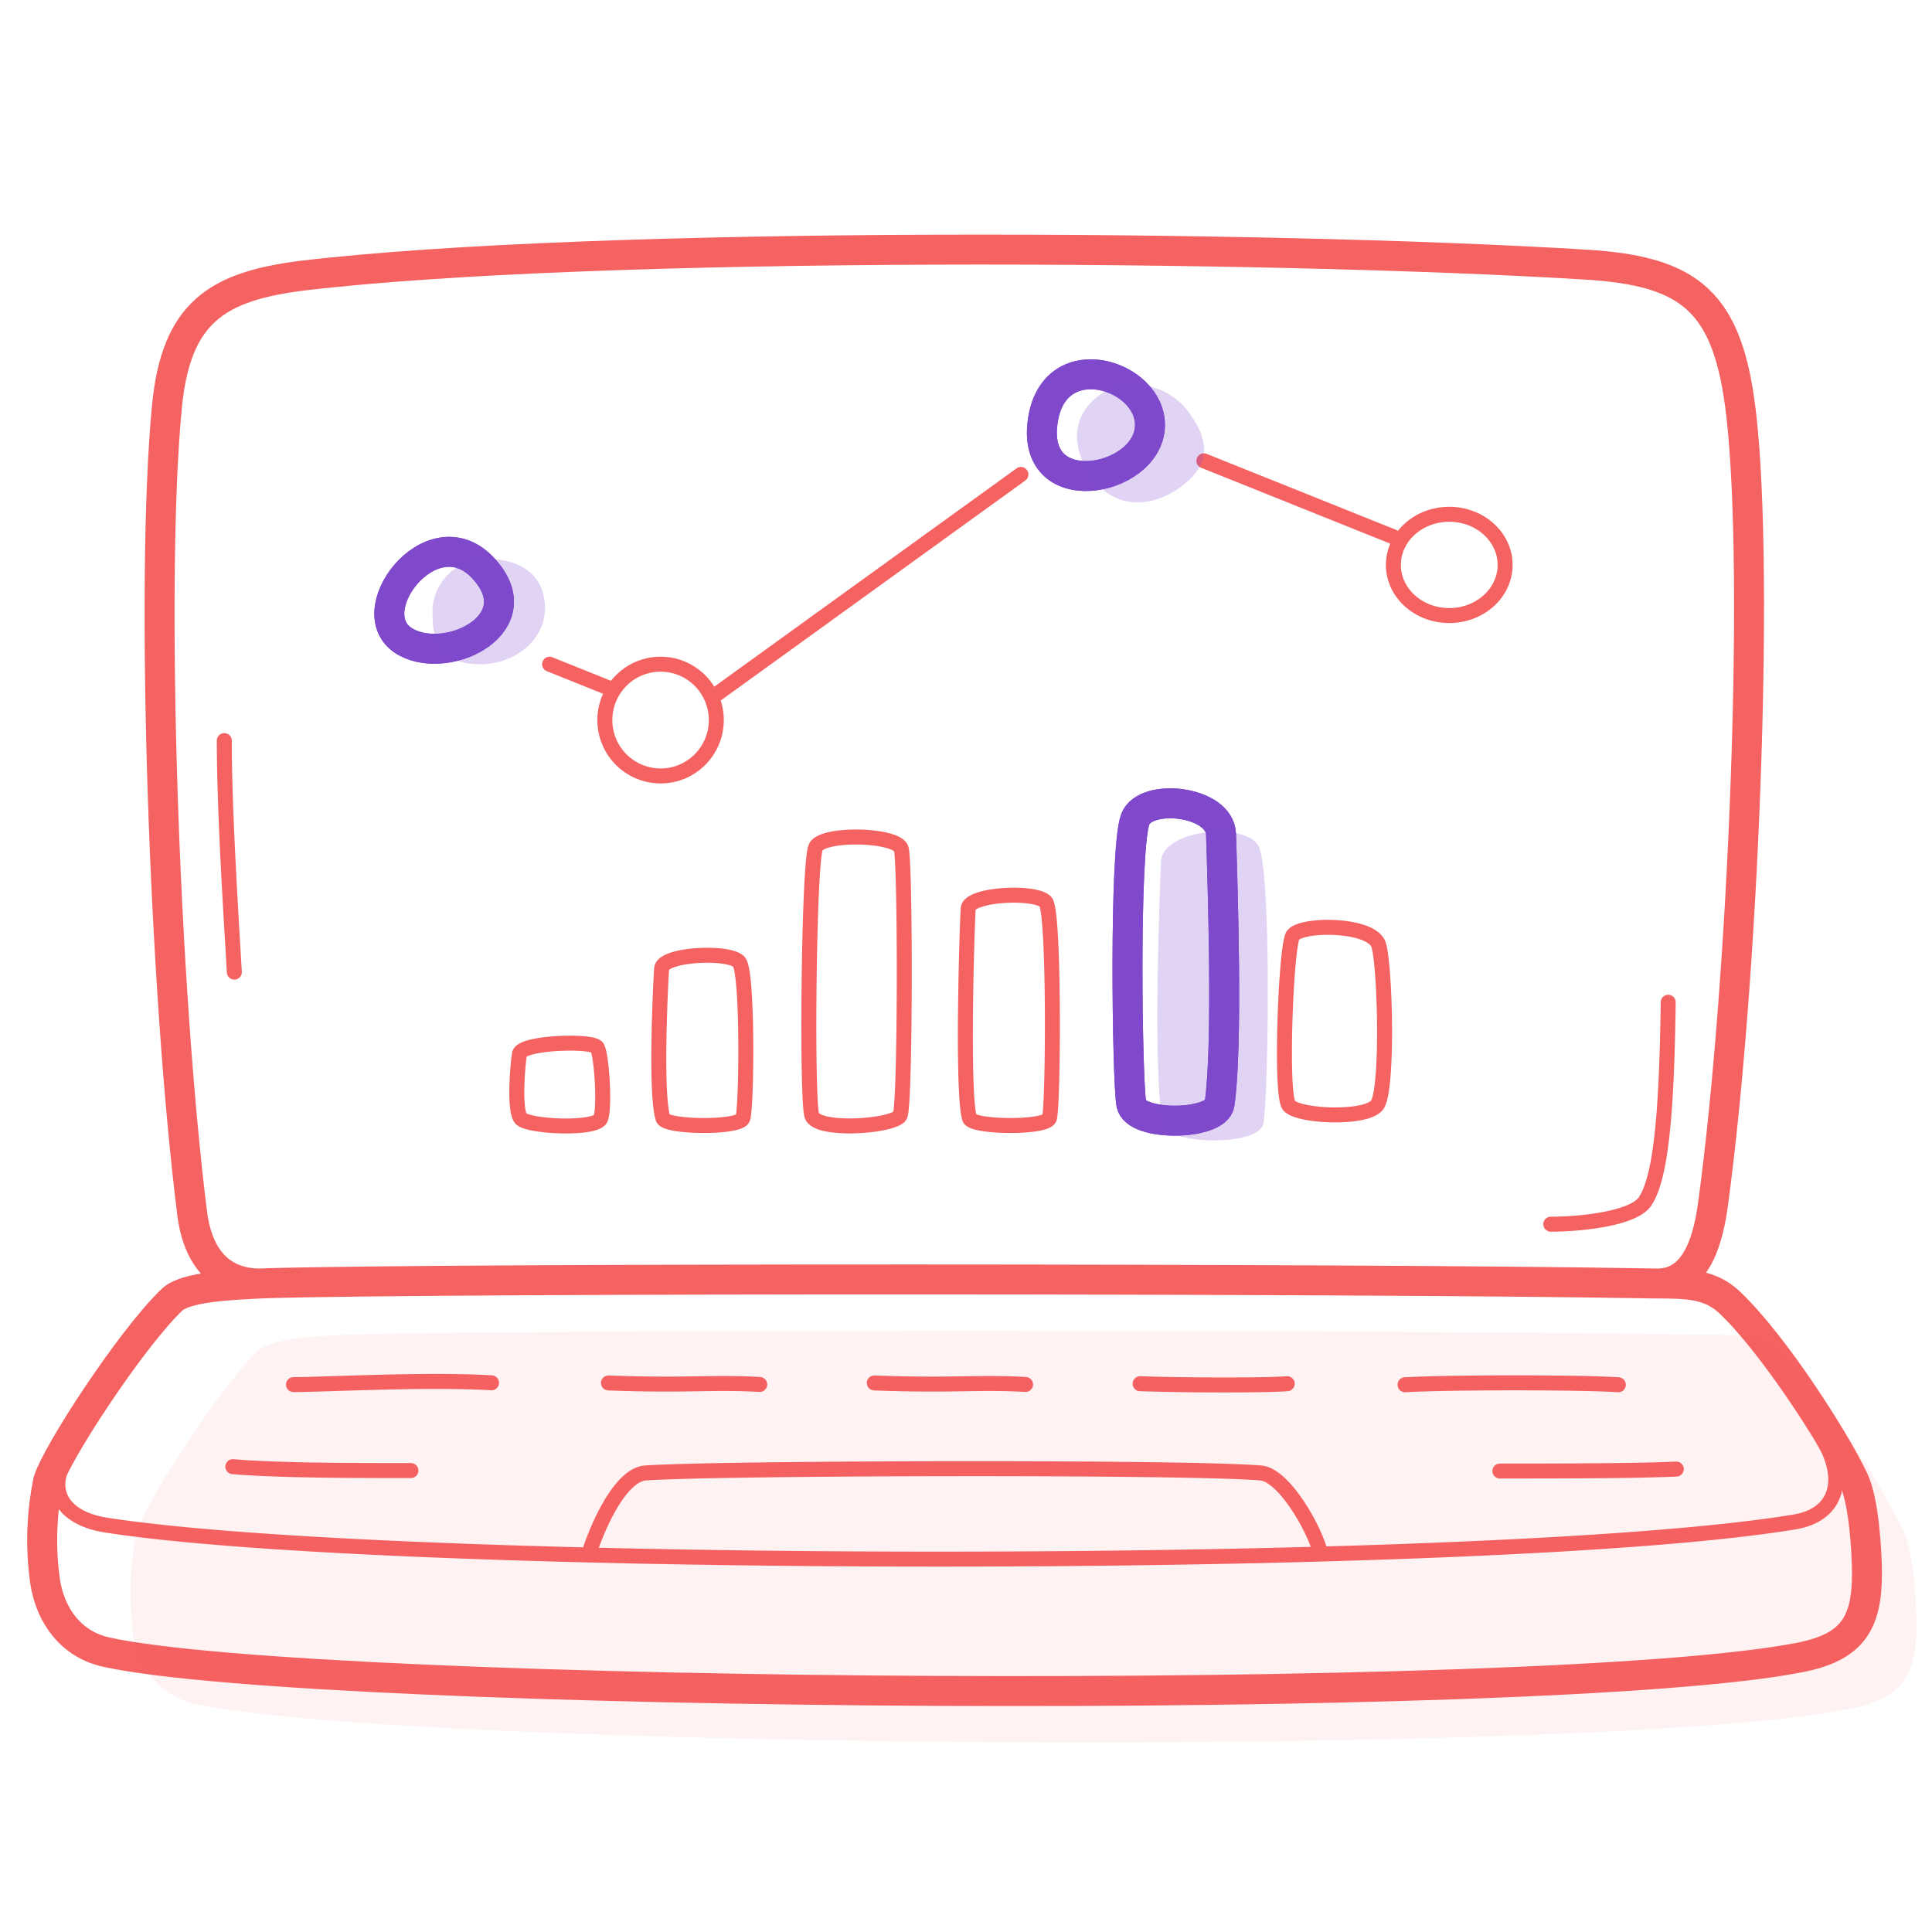
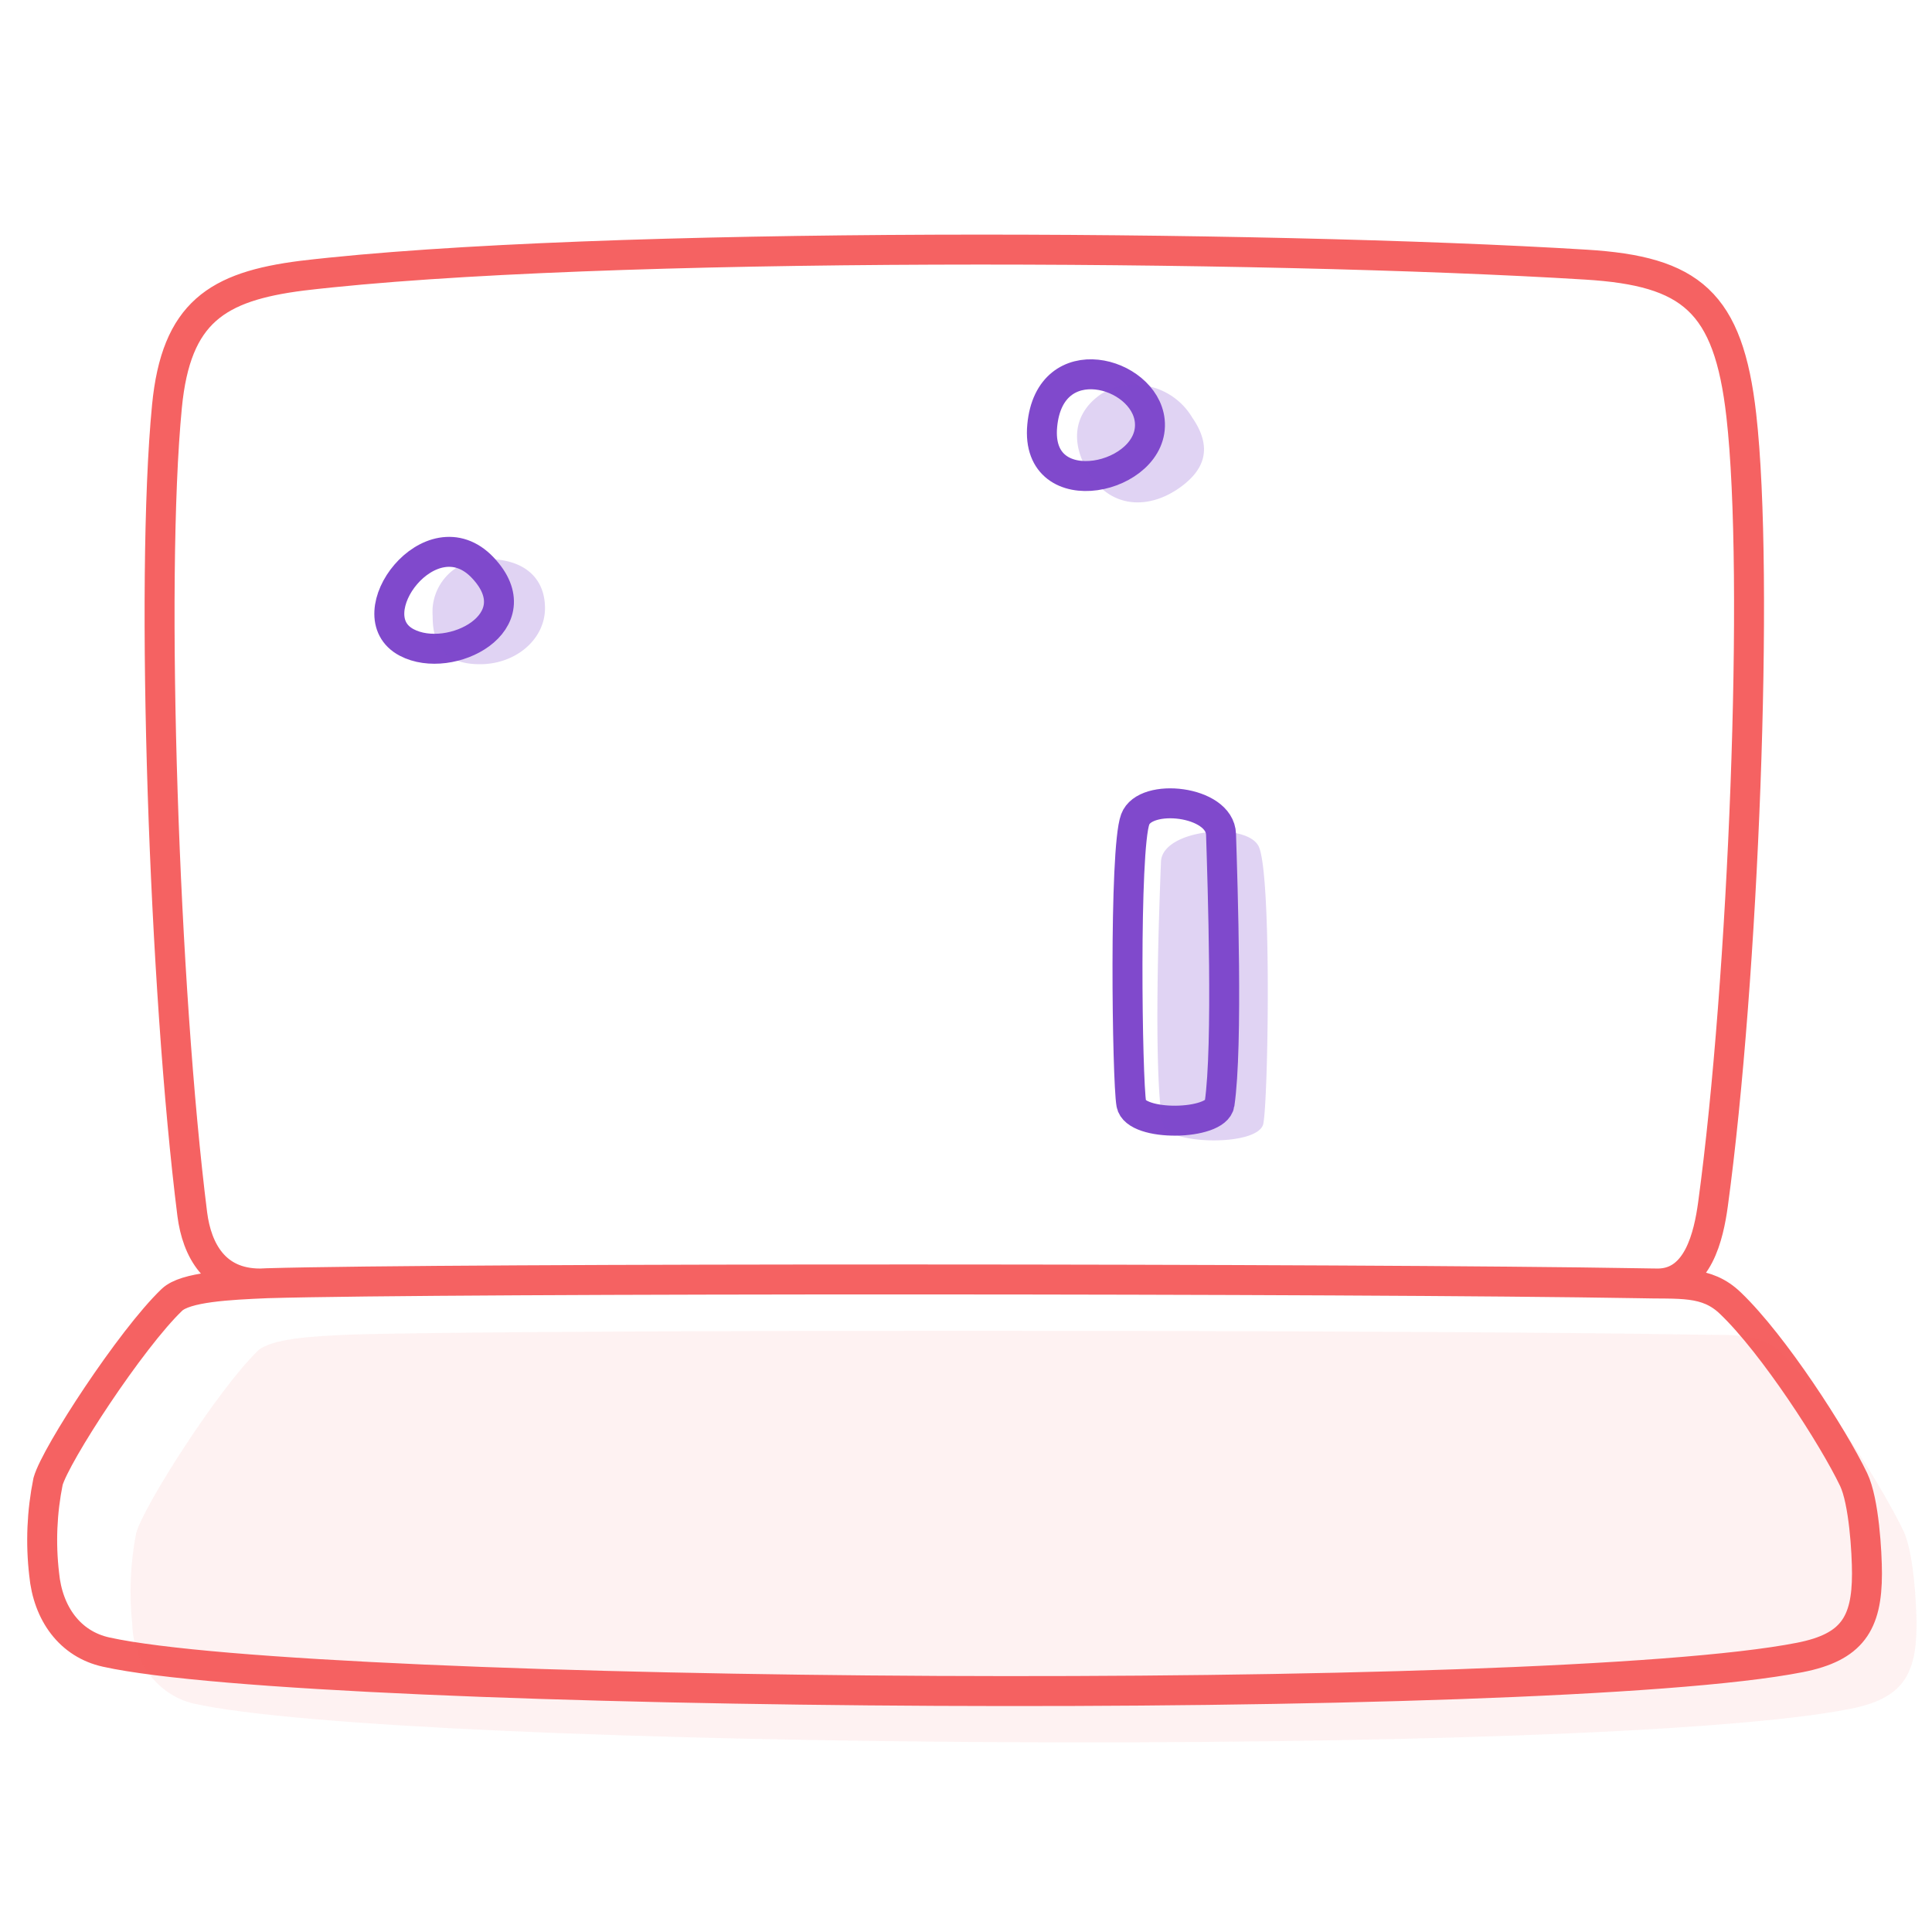
<svg xmlns="http://www.w3.org/2000/svg" fill="none" viewBox="0 0 129 129">
  <path stroke="#F56262" stroke-width=".001" d="M11.475 67.072h0" />
  <path stroke="#F56262" stroke-linecap="round" stroke-linejoin="round" stroke-width="2" d="M17.358 85.7c-3 0-4.21-2.22-4.52-4.63-1.88-14.94-2.83-42.19-1.69-53.94.61-6.28 3.35-8 9-8.72 19.61-2.33 64.32-2.06 85.75-.74 7 .43 9.51 2.46 10.37 10.07 1.22 10.75.15 37.66-1.89 52.66-.29 2.12-1 5.26-3.64 5.3m4.81 1.32c2.89 2.77 6.86 8.93 8.22 11.77.69 1.44.89 4.86.89 6.28 0 3.34-1 4.92-4.49 5.6-16.93 3.33-99.08 2.74-113.08-.36-2.41-.53-3.89-2.57-4.14-5.21-.24-2.06-.15-4.15.26-6.18.5-1.8 5.54-9.52 8.27-12.13.9-.86 3.79-1 6.36-1.11 12-.35 73.05-.32 91.5 0 2.81.08 4.6-.22 6.21 1.34z" />
-   <path stroke="#F56262" stroke-linecap="round" stroke-linejoin="round" d="M80.387 30.77l12.64 5.07m-45.2 10.53l20.34-14.69m-31.47 12.67l4.06 1.63m70.63 20.94c-.1 7.26-.46 11.65-1.54 13.29-.78 1.18-4.38 1.53-6.3 1.53m-88.57-32.29c0 4.86.47 11.98.67 15.46M4.427 97.42c-1.37 2.15-.15 3.98 2.65 4.41 19.13 3 92.62 3.13 112.75-.21 2.87-.48 3.43-2.86 1.96-5.39m-102.19-3.78c2.07 0 8.88-.38 13.22-.12m7.81.01c5.34.2 6.85-.08 10.1.1m7.65-.1c5.34.2 6.86-.08 10.1.1m7.65-.05c3.14.11 8.54.11 9.82 0m7.87.07c3.08-.17 11.66-.17 14.24 0m-92.51 5.47c3.13.26 8.06.26 11.89.26m72.71.03c3.8 0 9 0 11.78-.13m-72.64 5.73c1-3 2.45-5.38 3.81-5.47 4.74-.34 36.19-.42 41.08 0 1.62.13 3.73 4 4 5.41m-40.35-55.68c0 2.06-1.665 3.73-3.72 3.73a3.725 3.725 0 0 1-3.72-3.73c0-2.06 1.666-3.73 3.72-3.73 2.055 0 3.72 1.67 3.72 3.73zm52.67-10.36c0 1.866-1.67 3.38-3.73 3.38s-3.73-1.514-3.73-3.38c0-1.867 1.67-3.38 3.73-3.38s3.73 1.513 3.73 3.38zm-40.32 18.96c-.28-.97-5.24-1.1-5.71-.11-.47.99-.62 16.79-.26 17.91.36 1.12 5.53.72 5.89 0 .36-.72.36-16.82.08-17.8zm31.83 6.3c-.67-1.34-5.23-1.3-5.69-.5-.46.8-.84 10.57-.26 11.32s5.09.96 5.88 0 .54-9.88.07-10.82zm-27.36-2.31c.06-1 4.59-1.19 5.18-.44.59.75.5 13.77.24 14.44-.26.67-5.13.61-5.33 0-.51-1.63-.18-12.66-.09-14zm-20.47 4.01c.06-1 4.59-1.19 5.18-.44.59.75.5 9.76.24 10.43-.26.67-5.13.61-5.33 0-.51-1.63-.18-8.65-.09-9.99zm-9.49 5.69c.13-.78 4.87-.92 5.18-.44.31.48.53 3.98.24 4.75-.29.77-4.87.56-5.33 0-.46-.56-.22-3.52-.09-4.31z" />
  <path fill="#F56262" fill-opacity=".08" d="M119.057 90.45c2.86 2.77 6.67 8.93 8.04 11.77.68 1.44.87 4.86.87 6.28 0 3.34-.95 4.91-4.38 5.59-16.57 3.34-96.99 2.74-110.69-.35-2.33-.57-3.99-2.71-4.06-5.22-.22-2.06-.14-4.14.26-6.17.5-1.8 5.42-9.52 8.09-12.13.89-.86 3.72-1 6.23-1.11 11.76-.35 71.48-.32 89.59 0 2.72.07 4.46-.22 6.05 1.34z" />
-   <path stroke="#8049CC" stroke-linecap="round" stroke-linejoin="round" stroke-width="2" d="M32.229 37.9c-3.45-3.64-8.55 3.18-5.07 5 2.91 1.53 8.52-1.36 5.07-5zM69.589 28.43c-.5 5.38 7.59 3.56 7.18-.34-.35-3.28-6.68-5.04-7.18.34zM81.529 55.71c-.07-2.26-5.07-2.79-5.73-1-.75 2-.54 17.46-.26 19 .28 1.54 5.67 1.44 5.89 0 .57-3.85.2-14.83.1-18z" />
  <path stroke="#8049CC" stroke-linecap="round" stroke-linejoin="round" stroke-width="2" d="M32.229 37.9c-3.45-3.64-8.55 3.18-5.07 5 2.91 1.53 8.52-1.36 5.07-5zM69.589 28.43c-.5 5.38 7.59 3.56 7.18-.34-.35-3.28-6.68-5.04-7.18.34zM81.529 55.71c-.07-2.26-5.07-2.79-5.73-1-.75 2-.54 17.46-.26 19 .28 1.54 5.67 1.44 5.89 0 .57-3.85.2-14.83.1-18z" />
  <path fill="#8049CC" fill-opacity=".24" d="M77.519 57.54c.08-2.19 5.78-2.7 6.54-.99.86 1.99.62 16.95.29 18.49-.33 1.54-6.5 1.4-6.72.01-.64-3.74-.23-14.42-.11-17.51zM36.389 40.61c0-2.06-1.44-3.28-3.84-3.28-1.95-.07-3.6 1.45-3.67 3.4 0 .15 0 .29.01.44 0 1.86.76 3.18 3.16 3.18 2.4 0 4.34-1.67 4.34-3.74zM73.569 26.28c-1.91 1.28-2.18 3.34-.74 5.49 1.44 2.15 3.81 2.21 5.77.91 1.72-1.15 2.49-2.66 1-4.81a4.456 4.456 0 0 0-6.03-1.59z" />
</svg>